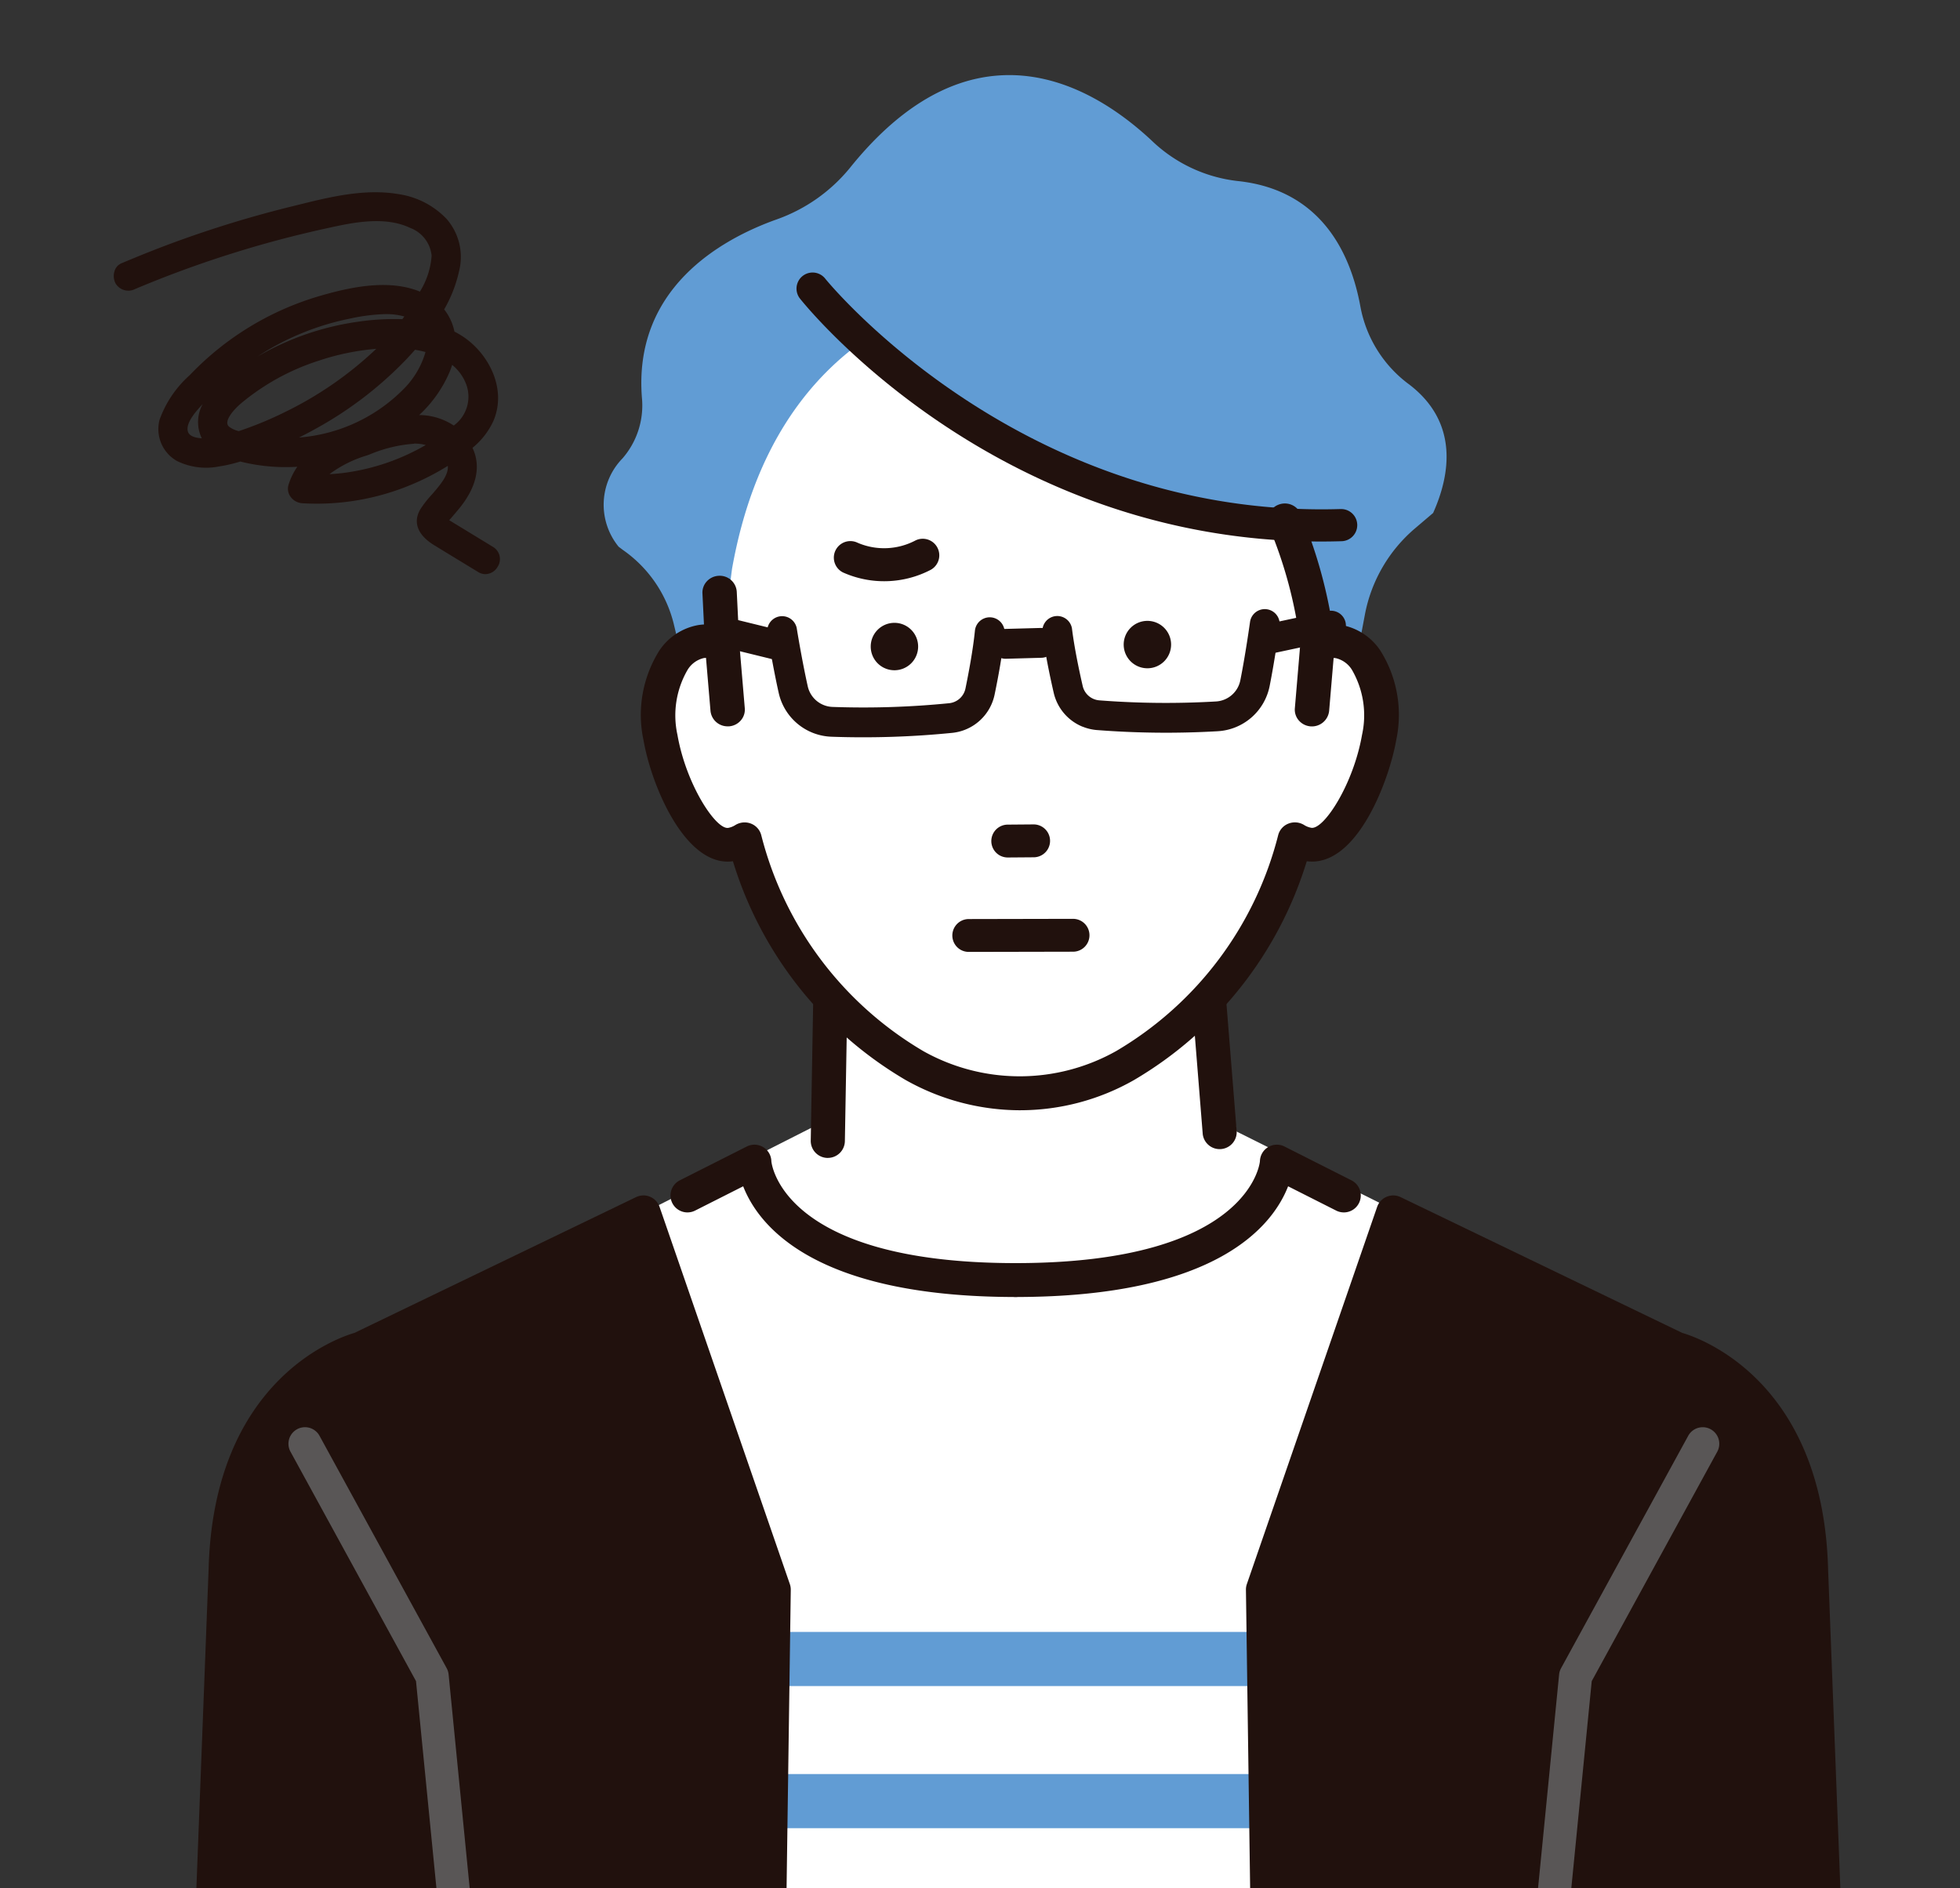
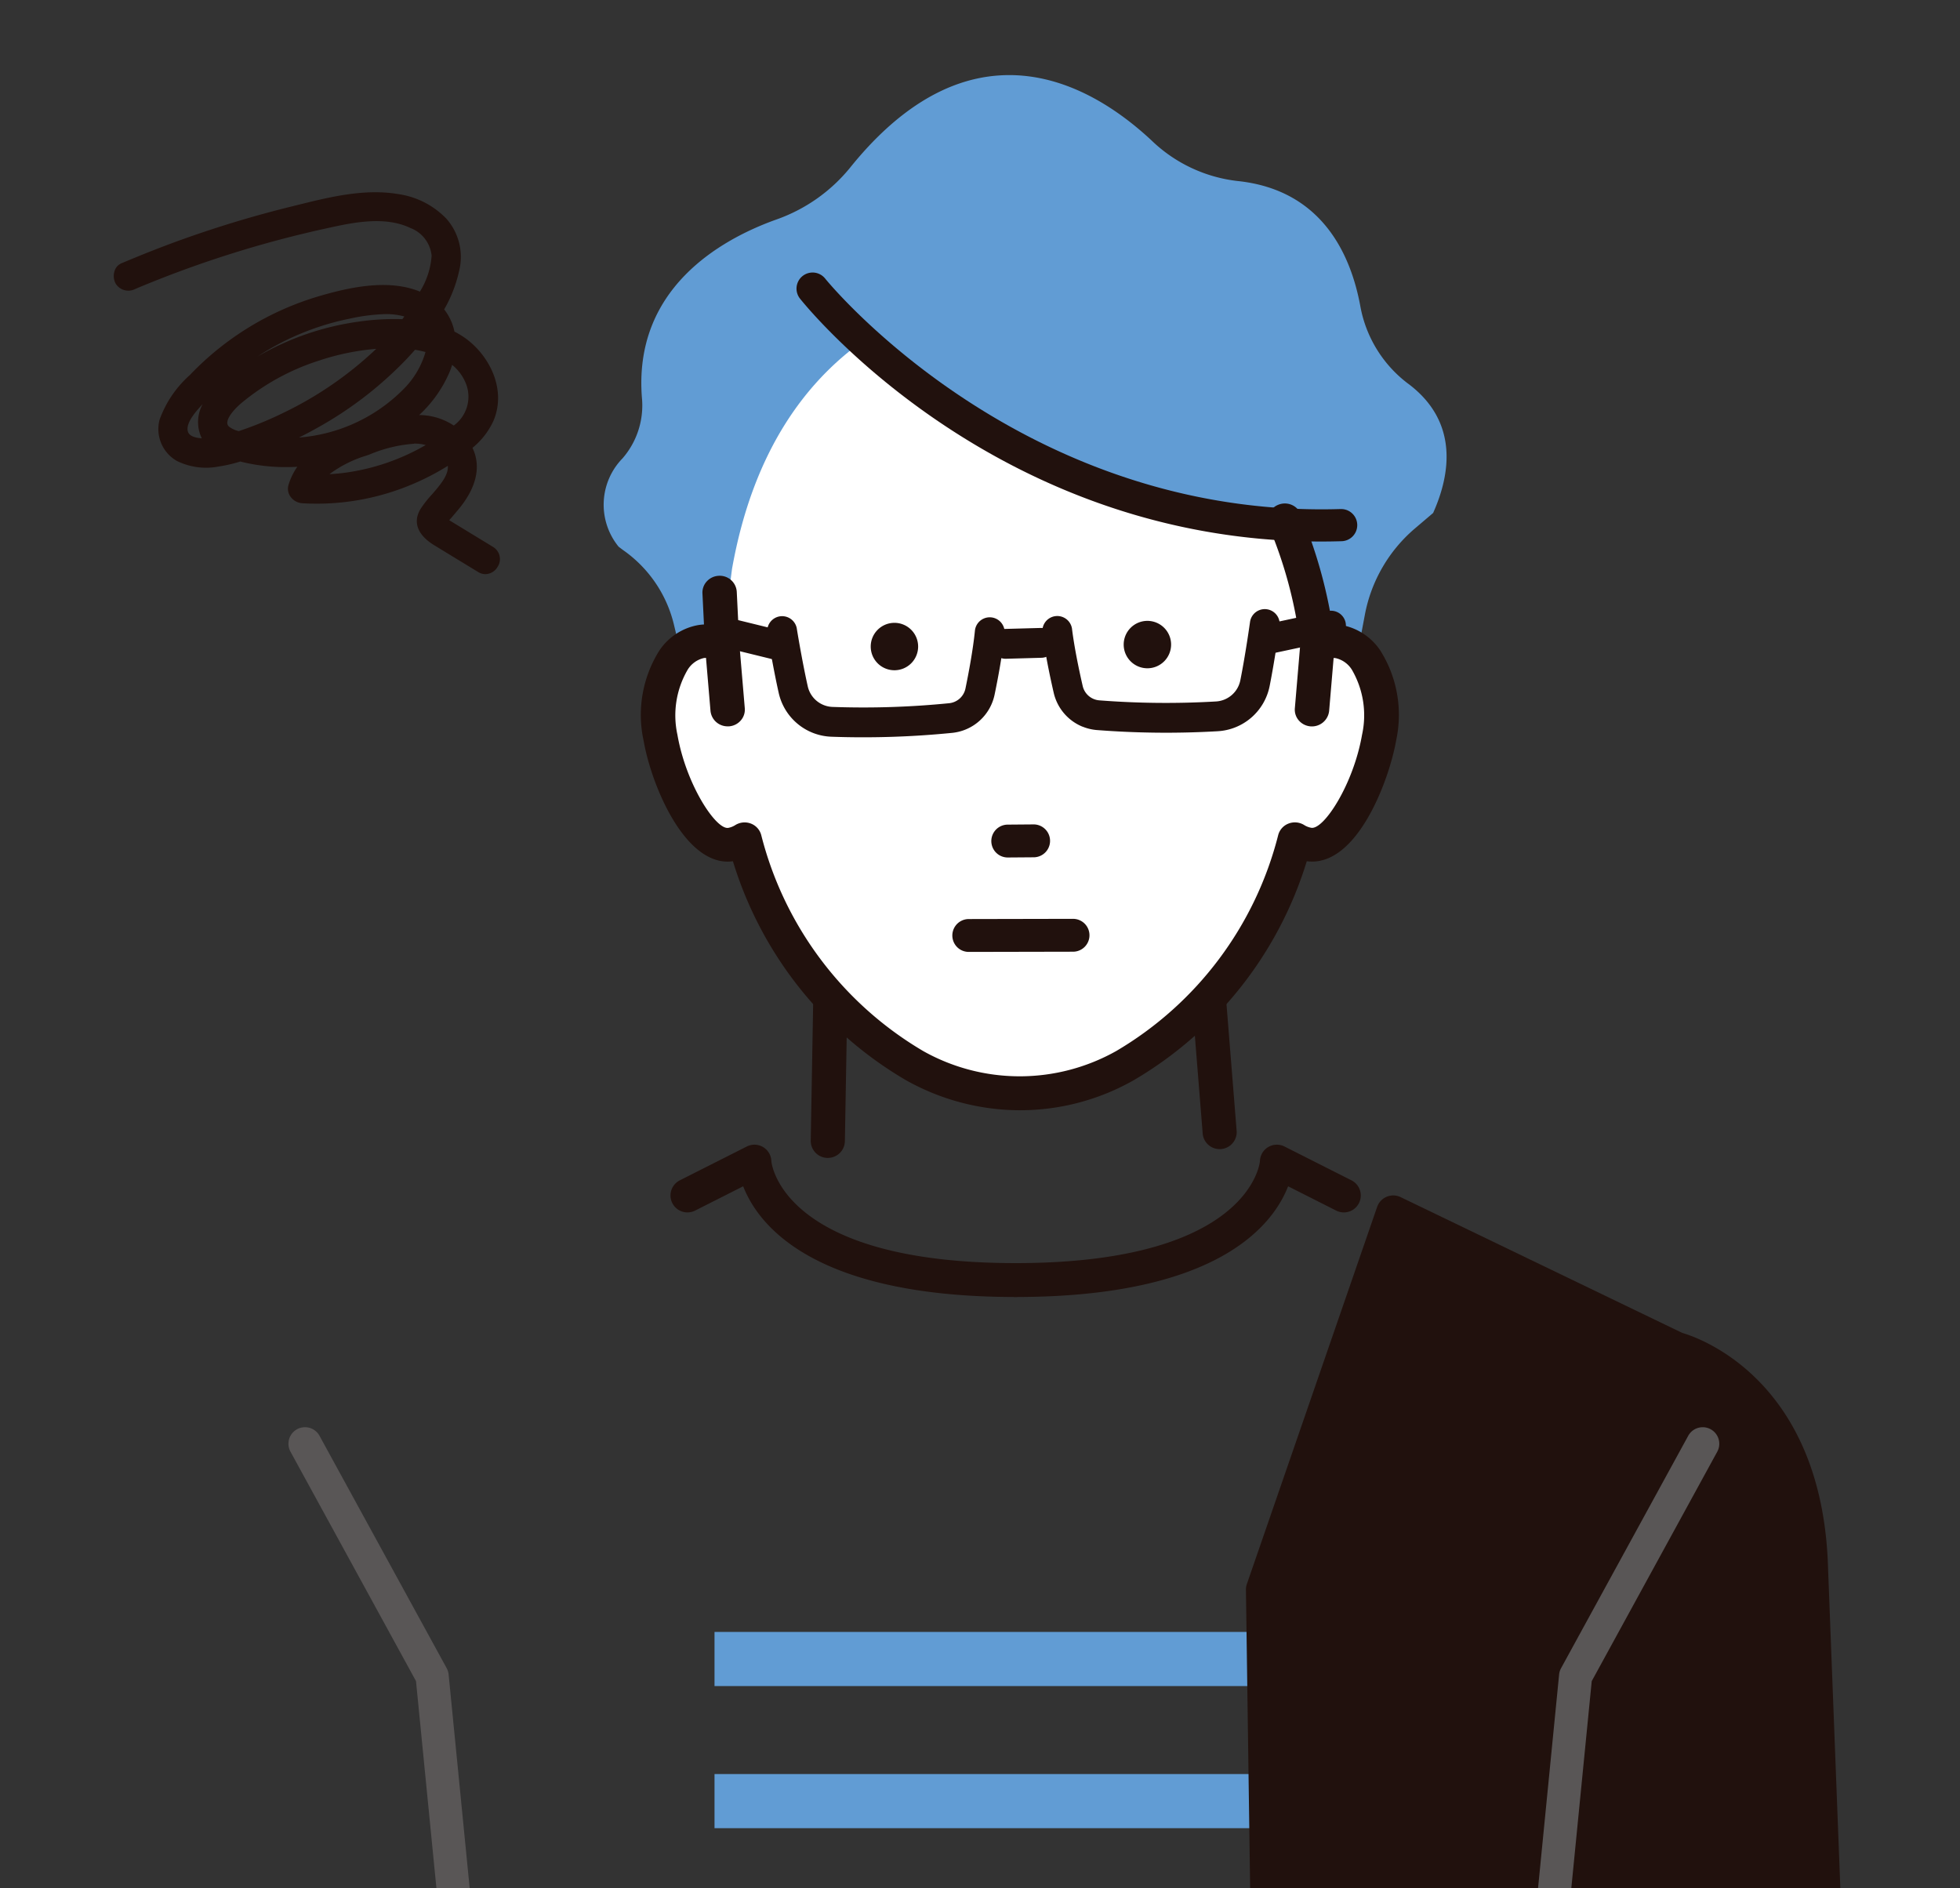
<svg xmlns="http://www.w3.org/2000/svg" id="Group_116" data-name="Group 116" width="138" height="132.924" viewBox="0 0 138 132.924">
  <rect x="0" y="0" width="138" height="132.924" fill="#333333" stroke="none" />
  <defs>
    <clipPath id="clip-path">
      <rect id="Rectangle_279" data-name="Rectangle 279" width="138" height="132.924" fill="none" />
    </clipPath>
  </defs>
  <g id="Group_115" data-name="Group 115" clip-path="url(#clip-path)">
    <path id="Path_636" data-name="Path 636" d="M134.114,31.384a8.782,8.782,0,0,1-3.391-5.434c-.671-3.7-2.721-8.249-8.672-8.862a10.414,10.414,0,0,1-6.037-2.854c-2.426-2.265-6.264-4.9-10.784-4.573-3.683.264-7.2,2.454-10.458,6.511a11.69,11.69,0,0,1-5.2,3.638c-3.819,1.369-10.122,4.836-9.428,12.671a5.678,5.678,0,0,1-1.374,4.132,4.675,4.675,0,0,0-.277,6.224l.312.236a8.947,8.947,0,0,1,3.584,5.261l3.051,12.758,42.789,1.4,2.808-14.884a10.534,10.534,0,0,1,3.518-6.054l1.285-1.093.024-.055c1.167-2.632,1.811-6.335-1.751-9.025" transform="translate(-34.936 -4.346)" fill="#619cd4" />
-     <path id="Path_637" data-name="Path 637" d="M70.423,122.6,69.5,133.111,36.017,150.07c-8.3,3.571-8.707,13.253-8.707,13.253l-2.629,53.115a1.333,1.333,0,0,0,.008.158c-.009.126-.01.16,0,0a3.825,3.825,0,0,0,.1-.842c0,.158-.009.431-.025.862-.018.322-.04.693-.064,1.119H141.724c-.024-.426-.046-.8-.064-1.119-.016-.431-.024-.7-.025-.862a3.8,3.8,0,0,0,.1.842c.011.159.009.125,0,0a1.337,1.337,0,0,0,.008-.158l-2.628-53.115s-.411-9.682-8.707-13.253L98.2,134l-2.128-13.56Z" transform="translate(-11.135 -54.337)" fill="#fff" />
    <path id="Path_638" data-name="Path 638" d="M105.205,131.966h-.021a1.2,1.2,0,0,1-1.178-1.221l.312-17.759a1.2,1.2,0,0,1,1.2-1.177h25.9a1.2,1.2,0,0,1,1.2,1.1l1.378,17.194a1.2,1.2,0,0,1-2.39.192l-1.29-16.09H106.7l-.291,16.581a1.2,1.2,0,0,1-1.2,1.178" transform="translate(-46.923 -50.444)" fill="#21110d" />
    <path id="Path_639" data-name="Path 639" d="M99.378,43.106c6.789,5.717,6.789,6.789,13.936,9.648,0,0,16.2,2.941,15.257,3.328.29.667,1,3.1,1.558,5.289a32.071,32.071,0,0,1,.743,3.443,2.768,2.768,0,0,1,1.491-.19c2.159.355,3.434,3.383,2.847,6.764s-2.814,7.872-4.974,7.52a2.632,2.632,0,0,1-.949-.366,25.914,25.914,0,0,1-11.973,15.941,15.2,15.2,0,0,1-14.8,0A25.908,25.908,0,0,1,90.542,78.541a2.631,2.631,0,0,1-.949.366c-2.16.352-4.386-4.139-4.974-7.52s.689-6.409,2.847-6.764a2.772,2.772,0,0,1,1.492.19l.694-5.311c1.517-8.547,5.438-13.538,9.726-16.4h0" transform="translate(-38.112 -19.448)" fill="#fff" />
    <path id="Path_640" data-name="Path 640" d="M131.687,73.489a3.557,3.557,0,0,0-.783-.04,33.408,33.408,0,0,0-2.233-7.906,1.038,1.038,0,0,0-1.344-.531.985.985,0,0,0-.546,1.3A31.03,31.03,0,0,1,129,74.678l-.381,4.5a1,1,0,0,0,.939,1.074c.029,0,.057,0,.085,0a1.014,1.014,0,0,0,1.021-.914l.33-3.9a1.461,1.461,0,0,1,.357.009c1.371.224,2.532,2.587,2.007,5.616-.615,3.533-2.724,6.872-3.79,6.7a1.6,1.6,0,0,1-.575-.227,1.053,1.053,0,0,0-.934-.08,1,1,0,0,0-.611.69,24.863,24.863,0,0,1-11.486,15.309,14.023,14.023,0,0,1-13.757.012A24.866,24.866,0,0,1,90.7,88.157a1,1,0,0,0-.612-.69,1.053,1.053,0,0,0-.934.081,1.585,1.585,0,0,1-.571.224c-1.07.177-3.178-3.171-3.792-6.7-.526-3.03.636-5.392,2-5.616a1.49,1.49,0,0,1,.361-.009l.33,3.9a1.014,1.014,0,0,0,1.021.914q.043,0,.086,0a1,1,0,0,0,.938-1.074L89.138,74.6l-.178-3.63a1.026,1.026,0,0,0-2.049.094l.117,2.377a3.57,3.57,0,0,0-.577.047c-2.759.453-4.379,3.928-3.688,7.911.55,3.167,2.915,8.864,6.158,8.336L89,89.722a26.842,26.842,0,0,0,12.113,15.445,16.185,16.185,0,0,0,8.016,2.11A15.987,15.987,0,0,0,117,105.182a26.881,26.881,0,0,0,12.138-15.46l.083.015a2.6,2.6,0,0,0,.419.034c3.018,0,5.21-5.342,5.737-8.371.69-3.983-.929-7.458-3.69-7.911" transform="translate(-37.268 -29.296)" fill="#21110d" />
    <path id="Path_641" data-name="Path 641" d="M108.976,107.309a16.446,16.446,0,0,1-8.115-2.139A26.984,26.984,0,0,1,88.717,89.778c-3.324.457-5.734-5.293-6.291-8.5a8.506,8.506,0,0,1,1.109-6.331,4.172,4.172,0,0,1,2.731-1.795,3.845,3.845,0,0,1,.412-.044l-.107-2.187a1.157,1.157,0,0,1,.3-.84,1.21,1.21,0,0,1,.849-.4,1.2,1.2,0,0,1,1.267,1.123l.178,3.629.387,4.572a1.155,1.155,0,0,1-.273.85,1.214,1.214,0,0,1-.835.425c-.032,0-.066,0-.1,0a1.206,1.206,0,0,1-1.206-1.084l-.317-3.735a1.122,1.122,0,0,0-.16.013,1.816,1.816,0,0,0-1.13.818,6.377,6.377,0,0,0-.721,4.584c.611,3.513,2.712,6.691,3.579,6.552a1.394,1.394,0,0,0,.5-.2,1.24,1.24,0,0,1,1.1-.1,1.194,1.194,0,0,1,.724.818,24.682,24.682,0,0,0,11.42,15.206,13.873,13.873,0,0,0,13.573-.014,24.674,24.674,0,0,0,11.4-15.192,1.19,1.19,0,0,1,.722-.818,1.24,1.24,0,0,1,1.1.094,1.4,1.4,0,0,0,.508.2c.881.148,2.968-3.049,3.577-6.553A6.375,6.375,0,0,0,132.3,76.3a1.821,1.821,0,0,0-1.133-.819,1.066,1.066,0,0,0-.156-.013l-.317,3.735a1.22,1.22,0,0,1-2.14.655,1.155,1.155,0,0,1-.273-.85l.381-4.5a30.958,30.958,0,0,0-2.2-8.272,1.149,1.149,0,0,1-.01-.9,1.188,1.188,0,0,1,.658-.654,1.224,1.224,0,0,1,1.584.629,33.738,33.738,0,0,1,2.221,7.788,3.4,3.4,0,0,1,.654.048h0a4.174,4.174,0,0,1,2.733,1.8,8.5,8.5,0,0,1,1.11,6.33c-.465,2.67-2.6,8.524-5.92,8.525-.126-.005-.248-.008-.372-.025a27.037,27.037,0,0,1-12.174,15.411,16.2,16.2,0,0,1-7.963,2.12M88.844,89.384a.188.188,0,0,1,.181.132,26.629,26.629,0,0,0,12.029,15.338,16.045,16.045,0,0,0,7.923,2.085,15.829,15.829,0,0,0,7.779-2.071,26.669,26.669,0,0,0,12.05-15.352.184.184,0,0,1,.215-.128l.077.014a3.208,3.208,0,0,0,.388.032c2.915,0,5.056-5.352,5.555-8.217a8.246,8.246,0,0,0-1.047-6.052,3.811,3.811,0,0,0-2.491-1.645,3.421,3.421,0,0,0-.742-.038.179.179,0,0,1-.194-.158,33.307,33.307,0,0,0-2.219-7.859.852.852,0,0,0-1.1-.433.818.818,0,0,0-.454.451.776.776,0,0,0,.008.608,31.308,31.308,0,0,1,2.229,8.415l-.381,4.537a.788.788,0,0,0,.187.578.844.844,0,0,0,.582.295c.025,0,.047,0,.07,0a.832.832,0,0,0,.836-.744l.33-3.9a.186.186,0,0,1,.17-.169,1.635,1.635,0,0,1,.4.011,2.175,2.175,0,0,1,1.375.97,6.651,6.651,0,0,1,.784,4.861c-.592,3.405-2.714,7.07-4,6.856a1.774,1.774,0,0,1-.643-.251.868.868,0,0,0-.768-.065.818.818,0,0,0-.5.561A25.051,25.051,0,0,1,115.9,103.473a14.262,14.262,0,0,1-13.949.01A25.056,25.056,0,0,1,90.36,88.049a.821.821,0,0,0-.5-.561.869.869,0,0,0-.769.066,1.749,1.749,0,0,1-.638.249c-1.285.21-3.411-3.441-4-6.854a6.658,6.658,0,0,1,.784-4.862,2.174,2.174,0,0,1,1.374-.969,1.77,1.77,0,0,1,.4-.011.185.185,0,0,1,.17.169l.331,3.9a.835.835,0,0,0,.9.743.847.847,0,0,0,.584-.3.788.788,0,0,0,.187-.578L88.8,74.464l-.178-3.637a.828.828,0,0,0-.88-.771.846.846,0,0,0-.591.276.789.789,0,0,0-.207.572l.116,2.377a.185.185,0,0,1-.185.195,3.426,3.426,0,0,0-.547.044,3.81,3.81,0,0,0-2.489,1.643,8.25,8.25,0,0,0-1.046,6.053c.54,3.1,2.838,8.69,5.946,8.184l.072-.013a.2.2,0,0,1,.035,0" transform="translate(-37.113 -29.143)" fill="#21110d" />
    <path id="Path_642" data-name="Path 642" d="M144.153,81.325a1.669,1.669,0,1,0,1.656-1.682,1.67,1.67,0,0,0-1.656,1.682" transform="translate(-65.036 -35.932)" fill="#21110d" />
    <path id="Path_643" data-name="Path 643" d="M111.7,81.577a1.669,1.669,0,1,0,1.655-1.682,1.669,1.669,0,0,0-1.655,1.682" transform="translate(-50.394 -36.045)" fill="#21110d" />
    <path id="Path_644" data-name="Path 644" d="M130.306,108.051a1.015,1.015,0,0,0-.016-2.031l-1.855.015a1.015,1.015,0,0,0,.016,2.031Z" transform="translate(-57.49 -47.832)" fill="#21110d" />
    <path id="Path_645" data-name="Path 645" d="M127.888,108a1.158,1.158,0,0,1,.429-2.229l1.854-.015a1.158,1.158,0,0,1,.019,2.315l-1.855.014a1.161,1.161,0,0,1-.447-.086m2.623-1.9a.867.867,0,0,0-.338-.064l-1.855.014a.874.874,0,1,0,.014,1.747l1.855-.015a.874.874,0,0,0,.324-1.682" transform="translate(-57.373 -47.715)" fill="#21110d" />
    <path id="Path_646" data-name="Path 646" d="M130.794,120.155a1.015,1.015,0,0,0-.016-2.031l-7.343.015a1.015,1.015,0,0,0,.016,2.031Z" transform="translate(-55.234 -53.293)" fill="#21110d" />
    <path id="Path_647" data-name="Path 647" d="M122.888,120.109a1.158,1.158,0,0,1,.429-2.229l7.342-.015a1.157,1.157,0,1,1,.019,2.314l-7.343.015a1.161,1.161,0,0,1-.447-.086m8.112-1.9a.878.878,0,0,0-.338-.065l-7.343.015a.874.874,0,1,0,.014,1.747l7.343-.015a.874.874,0,0,0,.324-1.682" transform="translate(-55.118 -53.176)" fill="#21110d" />
-     <path id="Path_648" data-name="Path 648" d="M113.229,69.109a1.166,1.166,0,0,1,.552,2.194,7.1,7.1,0,0,1-6.159.181,1.165,1.165,0,0,1,1.031-2.09,4.726,4.726,0,0,0,4.033-.148,1.158,1.158,0,0,1,.544-.137" transform="translate(-48.263 -31.179)" fill="#21110d" />
    <path id="Path_649" data-name="Path 649" d="M101.589,87.212a3.95,3.95,0,0,1-2.362-2.8c-.417-1.859-.783-4.12-.8-4.216a1.05,1.05,0,0,1,2.072-.334c0,.023.372,2.295.774,4.091a1.857,1.857,0,0,0,1.758,1.451,60.793,60.793,0,0,0,8.211-.263,1.307,1.307,0,0,0,1.136-1.037c.229-1.114.531-2.723.665-4.065a1.049,1.049,0,0,1,2.088.209c-.143,1.431-.458,3.117-.7,4.279a3.4,3.4,0,0,1-2.956,2.7,62.888,62.888,0,0,1-8.508.276,3.962,3.962,0,0,1-1.383-.293" transform="translate(-44.401 -35.634)" fill="#21110d" />
    <path id="Path_650" data-name="Path 650" d="M91.253,81.093A1.049,1.049,0,0,1,91.9,79.1l4.3,1.054a1.049,1.049,0,0,1-.5,2.038l-4.3-1.054a1.023,1.023,0,0,1-.149-.048" transform="translate(-40.876 -35.674)" fill="#21110d" />
    <path id="Path_651" data-name="Path 651" d="M136.541,86.415a3.4,3.4,0,0,1-2.028-2.393c-.266-1.158-.619-2.836-.793-4.263A1.049,1.049,0,0,1,135.8,79.5c.164,1.338.5,2.941.755,4.049a1.307,1.307,0,0,0,1.159,1.012,60.748,60.748,0,0,0,8.214.08,1.857,1.857,0,0,0,1.726-1.489c.362-1.805.68-4.084.683-4.108a1.049,1.049,0,1,1,2.079.289c-.013.1-.329,2.364-.7,4.232a3.955,3.955,0,0,1-3.675,3.172,63.013,63.013,0,0,1-8.513-.086,3.42,3.42,0,0,1-.987-.24" transform="translate(-60.325 -35.255)" fill="#21110d" />
    <path id="Path_652" data-name="Path 652" d="M161.021,81.36a1.049,1.049,0,0,1,.177-2l4.648-.993a1.049,1.049,0,0,1,.438,2.053l-4.648.993a1.045,1.045,0,0,1-.616-.055" transform="translate(-72.351 -35.346)" fill="#21110d" />
    <path id="Path_653" data-name="Path 653" d="M127.741,82.64a1.05,1.05,0,0,1,.368-2.021l2.5-.068a1.049,1.049,0,0,1,.057,2.1l-2.5.069a1.047,1.047,0,0,1-.425-.078" transform="translate(-57.337 -36.341)" fill="#21110d" />
    <path id="Path_654" data-name="Path 654" d="M139.1,53.9c-22.792,0-36.1-16.387-36.669-17.1a1.132,1.132,0,0,1,1.772-1.411c.132.166,13.228,16.245,34.939,16.245.443,0,.887-.007,1.338-.02h.035a1.132,1.132,0,0,1,.034,2.264q-.73.022-1.449.022" transform="translate(-46.103 -15.775)" fill="#21110d" />
    <path id="Path_655" data-name="Path 655" d="M110.316,157.559c-14.225,0-18.118-5.055-19.183-7.794l-3.386,1.711a1.193,1.193,0,0,1-1.076-2.13l4.716-2.382a1.193,1.193,0,0,1,1.73,1.031c0,.054.621,7.178,17.2,7.178a1.193,1.193,0,1,1,0,2.386" transform="translate(-38.807 -66.246)" fill="#21110d" />
    <path id="Path_656" data-name="Path 656" d="M129.31,157.559a1.193,1.193,0,1,1,0-2.386c16.533,0,17.2-7.107,17.2-7.178a1.193,1.193,0,0,1,1.73-1.031l4.716,2.382a1.193,1.193,0,1,1-1.076,2.13l-3.386-1.711c-1.065,2.739-4.958,7.794-19.183,7.794" transform="translate(-57.801 -66.246)" fill="#21110d" />
    <rect id="Rectangle_277" data-name="Rectangle 277" width="44.307" height="3.811" transform="translate(50.308 114.894)" fill="#619cd4" />
    <rect id="Rectangle_278" data-name="Rectangle 278" width="44.307" height="3.811" transform="translate(50.308 124.899)" fill="#619cd4" />
-     <path id="Path_657" data-name="Path 657" d="M56.868,154.154a1.2,1.2,0,0,0-1.655-.689l-19.826,9.559c-1.232.358-9.912,3.355-10.269,16.6l-2,52.2a1.2,1.2,0,0,0,1.2,1.245H64.191a1.2,1.2,0,0,0,1.2-1.182l.715-50.768a1.2,1.2,0,0,0-.065-.408Z" transform="translate(-10.429 -69.184)" fill="#21110d" />
    <path id="Path_658" data-name="Path 658" d="M200.823,179.638c-.358-13.258-9.038-16.256-10.269-16.614l-19.827-9.558a1.2,1.2,0,0,0-1.654.688L159.9,180.708a1.187,1.187,0,0,0-.065.408l.715,50.768a1.2,1.2,0,0,0,1.2,1.182h39.876a1.2,1.2,0,0,0,1.2-1.245Z" transform="translate(-72.111 -69.184)" fill="#21110d" />
    <path id="Path_659" data-name="Path 659" d="M51.446,245.6a1.166,1.166,0,0,1-1.159-1.051l-4.3-43.594-8.837-16.151a1.165,1.165,0,1,1,2.044-1.119l8.952,16.359a1.169,1.169,0,0,1,.137.445l4.322,43.831a1.166,1.166,0,0,1-1.046,1.274c-.039,0-.077.005-.116.005" transform="translate(-16.697 -82.599)" fill="#595656" />
    <path id="Path_660" data-name="Path 660" d="M193.294,245.6c-.038,0-.077,0-.116-.005a1.166,1.166,0,0,1-1.046-1.274l4.322-43.831a1.16,1.16,0,0,1,.138-.445l8.951-16.359a1.165,1.165,0,0,1,2.045,1.119l-8.837,16.151-4.3,43.594a1.166,1.166,0,0,1-1.159,1.051" transform="translate(-86.68 -82.599)" fill="#595656" />
    <path id="Path_661" data-name="Path 661" d="M16.217,31.425A77.143,77.143,0,0,1,29.873,27.11c1.882-.408,4.085-.843,5.907.024a2.522,2.522,0,0,1,1.651,2.183,6.308,6.308,0,0,1-1.026,2.953c-2.07,3.69-5.736,6.448-9.471,8.3a25.279,25.279,0,0,1-2.977,1.246,8.6,8.6,0,0,1-2.582.619c-.53.012-1.4-.035-1.592-.655-.269-.887.938-1.993,1.474-2.579a18.774,18.774,0,0,1,10.151-5.7c1.527-.3,3.91-.722,5.121.571,1.313,1.4.012,3.6-1.05,4.719a11.924,11.924,0,0,1-10.087,3.518,10.927,10.927,0,0,1-1.359-.277,3.123,3.123,0,0,1-1.282-.5c-.644-.6.425-1.64.866-2.019a16.574,16.574,0,0,1,5.558-3.047,16.356,16.356,0,0,1,6.14-.855c1.855.123,3.911.862,4.567,2.775.716,2.089-1.211,3.408-2.78,4.357a15.3,15.3,0,0,1-9,2.2l.752.986c.485-1.572,2.257-2.282,3.673-2.785,1.663-.591,3.99-1.506,5.486-.077,1.61,1.537-.66,2.969-1.4,4.217-.575.963.072,1.706.876,2.2,1.03.633,2.065,1.258,3.1,1.888.859.524,1.642-.824.787-1.346L38.851,48.5c-.226-.138-.453-.274-.678-.413a2.439,2.439,0,0,1-.233-.146c.06.048-.064.2.052.088.3-.291.571-.63.841-.948,1.037-1.223,1.763-2.779.9-4.316-1.856-3.3-6.372-1.741-9.035-.553a5.622,5.622,0,0,0-3.348,3.311.789.789,0,0,0,.751.986,16.927,16.927,0,0,0,7.412-1.229,16.725,16.725,0,0,0,3.361-1.83A6.584,6.584,0,0,0,41.3,40.873c.9-2.077-.244-4.453-2.028-5.639-2.092-1.39-4.863-1.346-7.251-1.014A19.078,19.078,0,0,0,25,36.666c-1.624.956-4.72,2.863-3.868,5.19.413,1.13,1.688,1.49,2.743,1.745a12.943,12.943,0,0,0,3.391.358A13.786,13.786,0,0,0,33.627,42.2a10.274,10.274,0,0,0,4.585-4.777,4.433,4.433,0,0,0,.162-3.278,3.783,3.783,0,0,0-2.353-2.155c-2.066-.728-4.6-.184-6.634.408a20.4,20.4,0,0,0-8.98,5.437,7.684,7.684,0,0,0-2.136,3.1,2.344,2.344,0,0,0,1.1,2.633,4.453,4.453,0,0,0,2.8.357A14.982,14.982,0,0,0,25.507,42.9a28.6,28.6,0,0,0,3.553-1.692A26.388,26.388,0,0,0,35.1,36.577a13.724,13.724,0,0,0,3.778-6.257,3.834,3.834,0,0,0-.835-3.441A5.558,5.558,0,0,0,34.9,25.237c-2.525-.452-5.145.266-7.584.868a77.859,77.859,0,0,0-8.006,2.441c-1.305.476-2.6.992-3.875,1.533a.785.785,0,0,0-.28,1.066.8.8,0,0,0,1.066.279" transform="translate(-6.791 -11.322)" fill="#21110d" />
    <path id="Path_662" data-name="Path 662" d="M40.768,51.54a1,1,0,0,1-.522-.155l-1.064-.648q-1.018-.618-2.033-1.24c-1.167-.717-1.508-1.619-.959-2.538a7.509,7.509,0,0,1,.806-1.028c.682-.779,1.172-1.407,1.12-2.015A17.68,17.68,0,0,1,35.4,45.3a17.236,17.236,0,0,1-7.521,1.248,1.115,1.115,0,0,1-.845-.47.951.951,0,0,1-.13-.839,4.541,4.541,0,0,1,.615-1.26q-.229.014-.458.02a13.187,13.187,0,0,1-3.457-.364l-.1-.026a9.932,9.932,0,0,1-1.5.348,4.651,4.651,0,0,1-2.962-.387,2.58,2.58,0,0,1-1.219-2.909,7.694,7.694,0,0,1,2.125-3.135l.073-.076a20.628,20.628,0,0,1,9.09-5.5c2.022-.588,4.622-1.166,6.787-.4.086.03.17.063.251.1a5.535,5.535,0,0,0,.827-2.528,2.336,2.336,0,0,0-1.51-1.96c-1.806-.859-4.084-.366-5.747,0a77.015,77.015,0,0,0-13.612,4.3,1.045,1.045,0,0,1-1.38-.385,1.121,1.121,0,0,1-.072-.889.854.854,0,0,1,.471-.53c1.4-.59,2.668-1.093,3.888-1.538a78.411,78.411,0,0,1,8.032-2.449l.428-.106c2.375-.59,4.83-1.2,7.26-.766a5.821,5.821,0,0,1,3.287,1.722,4.066,4.066,0,0,1,.894,3.656A9.5,9.5,0,0,1,37.859,32.9a3.753,3.753,0,0,1,.542.947,3.582,3.582,0,0,1,.181.615,6.436,6.436,0,0,1,.618.362c1.766,1.174,3.109,3.656,2.119,5.944a5.305,5.305,0,0,1-1.466,1.879c.632,1.329.277,2.841-1.035,4.389l-.143.169c-.149.178-.3.36-.462.535l3.078,1.876a1,1,0,0,1,.323,1.422,1.011,1.011,0,0,1-.847.5m-2.194-7.927c.264.968-.533,1.878-1.2,2.645a7.24,7.24,0,0,0-.753.954c-.148.249-.6,1,.793,1.859q1.014.622,2.031,1.239l1.065.649a.473.473,0,0,0,.685-.183.511.511,0,0,0-.158-.738l-3.2-1.949a.232.232,0,0,1-.227-.015.282.282,0,0,1-.113-.277.249.249,0,0,1,.272-.312c.187-.2.36-.4.528-.6l.144-.171c1.151-1.359,1.492-2.616,1.015-3.74-.214.167-.43.324-.641.475q-.118.084-.239.166m-1,4.315h0m-9.932-3.187a3.991,3.991,0,0,0-.265.649.457.457,0,0,0,.063.408.621.621,0,0,0,.465.256,16.7,16.7,0,0,0,7.3-1.21,17.164,17.164,0,0,0,2.736-1.414,1.858,1.858,0,0,0-.314-.381,2.419,2.419,0,0,0-.489-.363l-.119.072a15.935,15.935,0,0,1-5.972,2.125,14.852,14.852,0,0,1-1.766.138,2.534,2.534,0,0,0-.4.783.25.25,0,0,1-.195.172.247.247,0,0,1-.241-.094L27.7,44.9a.25.25,0,0,1-.051-.154m.769.276.161.212q.051-.106.11-.206l-.272-.007m-.222-1.091a4.271,4.271,0,0,0-.435.61.229.229,0,0,1,.151-.04c.385.023.758.033,1.136.031a4.769,4.769,0,0,1,1.308-1.01,14.049,14.049,0,0,1-2.16.41m7.553-1.574a9.894,9.894,0,0,0-3.137.755l-.206.074A8.453,8.453,0,0,0,29.782,44.5c.413-.022.814-.06,1.2-.115a15.445,15.445,0,0,0,5.581-1.938,3.2,3.2,0,0,0-.817-.1M33.561,31.678a15.914,15.914,0,0,0-4.311.749A20.141,20.141,0,0,0,20.383,37.8l-.074.077a7.226,7.226,0,0,0-2,2.911,2.087,2.087,0,0,0,.98,2.356,4.166,4.166,0,0,0,2.647.328c.214-.031.428-.072.642-.121a3.522,3.522,0,0,1-1.431-.868c-1.021.02-1.633-.264-1.8-.832-.278-.919.679-1.924,1.312-2.589.08-.083.153-.16.217-.23a19.058,19.058,0,0,1,10.286-5.773,8.607,8.607,0,0,1,4.2-.083q.291-.433.555-.891c-.059-.023-.116-.045-.173-.065a6.544,6.544,0,0,0-2.172-.337M24.416,43.3a12.666,12.666,0,0,0,2.634.2q.45-.013.9-.055a6.807,6.807,0,0,1,1.868-1.394,12.334,12.334,0,0,1-3.31.4q-.548.243-1.113.468c-.305.121-.633.251-.978.378m10.178-2.36a16.541,16.541,0,0,0-4,1.291,7.468,7.468,0,0,0-1.818,1.113A13.468,13.468,0,0,0,33.3,41.773a13.254,13.254,0,0,0,1.294-.831m3.023,1.451a2.99,2.99,0,0,1,.362.3,2.525,2.525,0,0,1,.388.463l.158-.111c.228-.162.463-.334.694-.516a3.532,3.532,0,0,0-.67-.8,10.135,10.135,0,0,1-.931.665m-15.793.026a4.947,4.947,0,0,0,1.664.676c.616-.2,1.2-.429,1.723-.635l.19-.076-.246-.031a11.23,11.23,0,0,1-1.391-.283l-.2-.05-.137-.035a9.588,9.588,0,0,1-1.6.434M35.53,40.842a13.3,13.3,0,0,1-1.986,1.365c-.077.044-.155.087-.233.129a5.54,5.54,0,0,1,3.807-.219,11.805,11.805,0,0,0,1.013-.7,4.422,4.422,0,0,0-2.6-.575m3.4.55a4.085,4.085,0,0,1,.675.81,4.751,4.751,0,0,0,1.258-1.633c.883-2.04-.339-4.27-1.937-5.332-.088-.058-.177-.114-.268-.168a4.864,4.864,0,0,1-.1,1.21,3.741,3.741,0,0,1,1.359,1.829,2.985,2.985,0,0,1-.985,3.285M20.851,39.573c-.519.552-1.209,1.352-1.034,1.93.084.277.412.435.975.471a2.264,2.264,0,0,1-.1-.238,2.624,2.624,0,0,1,.162-2.164m13.491-5.5a18.22,18.22,0,0,0-2.5.188,18.933,18.933,0,0,0-6.929,2.414c-2.126,1.251-4.475,2.937-3.761,4.889a1.7,1.7,0,0,0,.213.406,6.079,6.079,0,0,0,1.286-.259,1.407,1.407,0,0,1-.279-.2.849.849,0,0,1-.282-.652c.013-.662.729-1.374,1.154-1.739a16.756,16.756,0,0,1,5.643-3.094,17.277,17.277,0,0,1,4.709-.886q.485-.513.935-1.07l-.194,0M24.281,41.687c.323.075.637.133.94.173a11.156,11.156,0,0,0,1.185.1c.81-.362,1.588-.755,2.325-1.172A26,26,0,0,0,34.713,36.2q.255-.267.494-.531l-.113-.008q-.63-.041-1.274-.025a25.632,25.632,0,0,1-6.98,4.951,25.765,25.765,0,0,1-2.56,1.1m11.528-5.945q-.35.4-.737.8a26.46,26.46,0,0,1-6.1,4.672q-.646.366-1.333.706a11.6,11.6,0,0,0,7.451-3.5,6.041,6.041,0,0,0,1.456-2.52,7.348,7.348,0,0,0-.742-.157m-2.729-.066a17.082,17.082,0,0,0-4.031.829,16.256,16.256,0,0,0-5.474,3c-.469.4-.973.973-.98,1.37a.346.346,0,0,0,.122.277,1.735,1.735,0,0,0,.692.316l.13-.045.133-.046a25.139,25.139,0,0,0,2.949-1.234,25.554,25.554,0,0,0,6.46-4.466M36.1,40.338a4.454,4.454,0,0,1,2.436.738,2.514,2.514,0,0,0,.909-2.807,3.221,3.221,0,0,0-1.024-1.463q-.078.25-.18.5a8.868,8.868,0,0,1-2.141,3.03m.939-4.289a6.52,6.52,0,0,1-1.579,2.712,11.559,11.559,0,0,1-2.737,2.125,11.591,11.591,0,0,1,2.619-.532,8.672,8.672,0,0,0,2.437-3.232,5.726,5.726,0,0,0,.212-.621,5.007,5.007,0,0,0-.953-.451m-3.3-2.817a13.038,13.038,0,0,0-2.485.311A18.561,18.561,0,0,0,24.7,36.228a19.419,19.419,0,0,1,7.08-2.459,17.633,17.633,0,0,1,3.136-.181l.139-.189a4.658,4.658,0,0,0-1.316-.167m3.381,2.319a5.753,5.753,0,0,1,.984.436,4.088,4.088,0,0,0,.03-1.192,6.982,6.982,0,0,0-1.182-.419,2.423,2.423,0,0,1,.168,1.175m-.936-.248c.142.028.288.06.438.1a2.042,2.042,0,0,0-.052-.58q-.186.239-.386.48m-1.894-.169q.422,0,.838.031c.14.009.3.024.483.046q.394-.46.734-.913c-.014-.021-.028-.042-.043-.063a10.348,10.348,0,0,0-1.15-.136c-.276.358-.564.7-.862,1.035m2.929-1.2a7.736,7.736,0,0,1,.78.263c-.019-.057-.038-.112-.06-.167a3.267,3.267,0,0,0-.353-.662q-.173.282-.366.566m-.64-.152.123.026q.3-.427.548-.847a3.627,3.627,0,0,0-.89-.666q-.259.452-.544.881a2.67,2.67,0,0,1,.691.527c.025.026.048.053.071.08M35.5,33.627l.127.012c-.032-.018-.065-.036-.1-.052l-.029.04m1.1-1.772a4.135,4.135,0,0,1,.9.653,8.874,8.874,0,0,0,.922-2.443,3.586,3.586,0,0,0-.777-3.225,5.312,5.312,0,0,0-3-1.563c-2.324-.417-4.727.181-7.051.759l-.428.106a77.869,77.869,0,0,0-7.981,2.434c-1.212.442-2.476.942-3.864,1.529a.364.364,0,0,0-.193.231.623.623,0,0,0,.033.482.57.57,0,0,0,.752.173h0a77.44,77.44,0,0,1,13.7-4.328c1.733-.376,4.106-.891,6.066.042a2.731,2.731,0,0,1,1.794,2.407,5.919,5.919,0,0,1-.874,2.744" transform="translate(-6.586 -11.117)" fill="#21110d" />
  </g>
</svg>